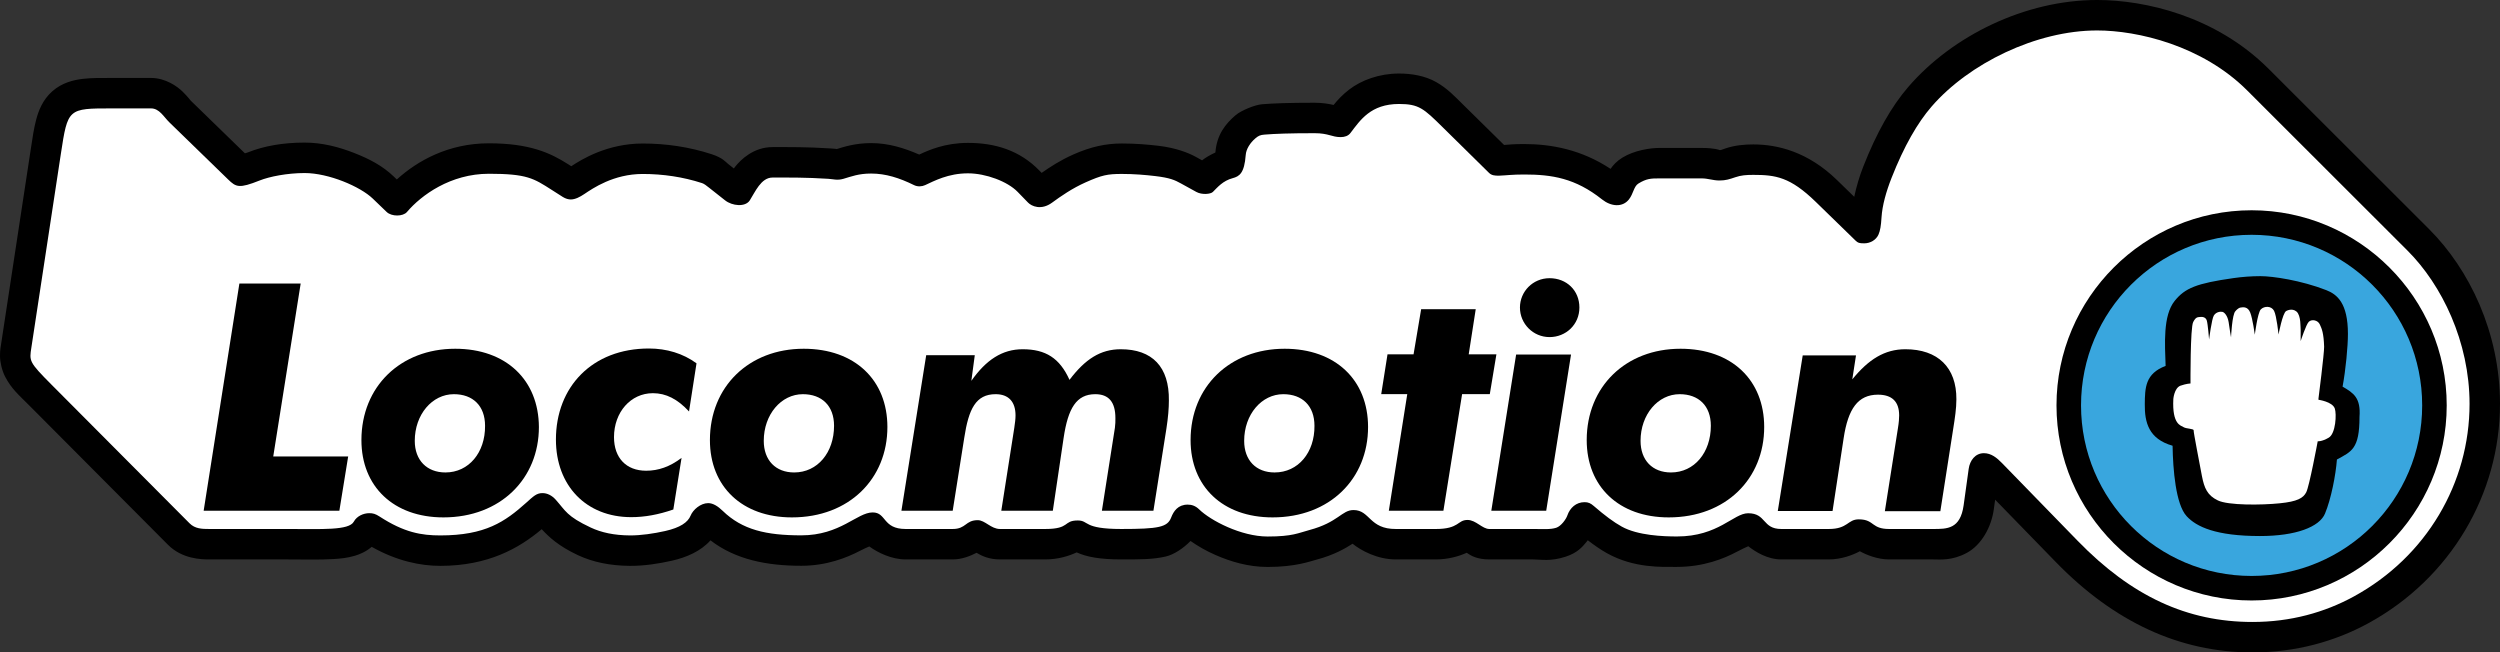
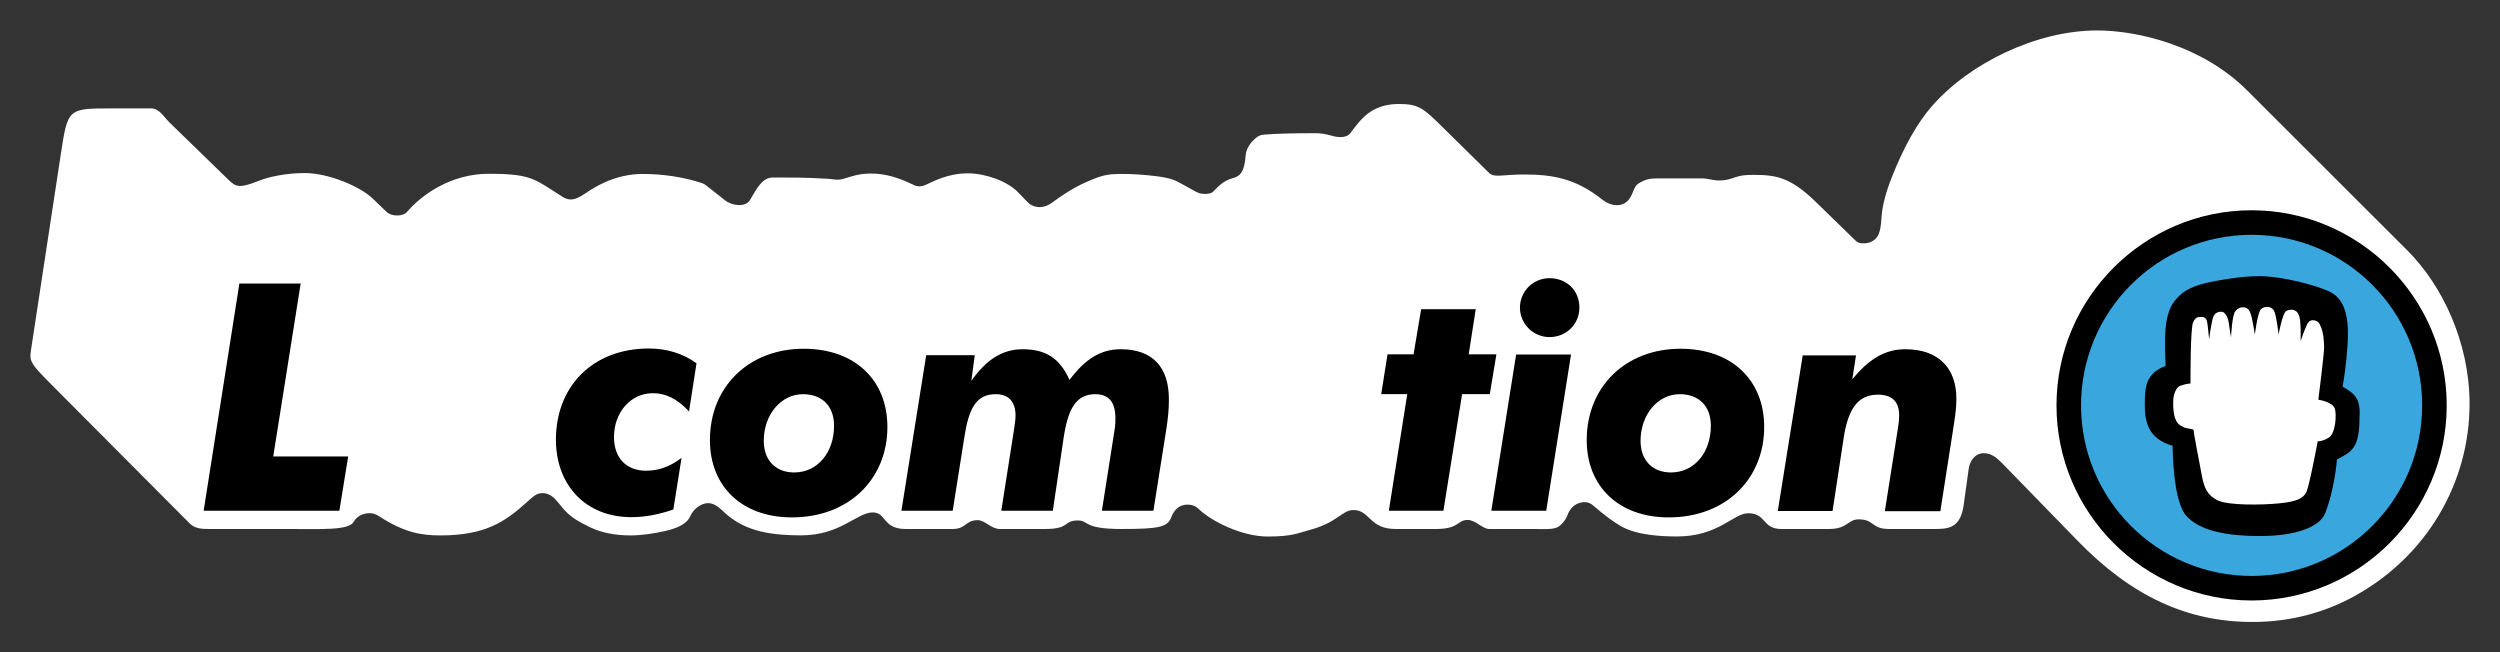
<svg xmlns="http://www.w3.org/2000/svg" xmlns:ns1="http://www.inkscape.org/namespaces/inkscape" xmlns:ns2="http://sodipodi.sourceforge.net/DTD/sodipodi-0.dtd" width="793.567mm" height="207.093mm" viewBox="0 0 793.568 207.093" version="1.1" id="svg8" ns1:version="1.0.1 (3bc2e813f5, 2020-09-07)" ns2:docname="Locomotion_(2001).svg">
  <rect x="0" y="0" width="793.568" height="207.093" fill="#333333" stroke="none" />
  <style id="style833" />
  <defs id="defs2" />
  <ns2:namedview id="base" pagecolor="#ffffff" bordercolor="#666666" borderopacity="1.0" ns1:pageopacity="0.0" ns1:pageshadow="2" ns1:zoom="0.175" ns1:cx="1547.4449" ns1:cy="362.30485" ns1:document-units="mm" ns1:current-layer="layer1" ns1:document-rotation="0" showgrid="false" showguides="true" ns1:guide-bbox="true" ns1:window-width="1366" ns1:window-height="706" ns1:window-x="-8" ns1:window-y="-8" ns1:window-maximized="1" />
  <g ns1:label="Layer 1" ns1:groupmode="layer" id="layer1" transform="translate(344.758,-140.22)">
    <g id="g1055">
      <g id="g1091" style="opacity:1">
-         <path style="color:#000000;font-style:normal;font-variant:normal;font-weight:normal;font-stretch:normal;font-size:medium;line-height:normal;font-family:sans-serif;font-variant-ligatures:normal;font-variant-position:normal;font-variant-caps:normal;font-variant-numeric:normal;font-variant-alternates:normal;font-variant-east-asian:normal;font-feature-settings:normal;font-variation-settings:normal;text-indent:0;text-align:start;text-decoration:none;text-decoration-line:none;text-decoration-style:solid;text-decoration-color:#000000;letter-spacing:normal;word-spacing:normal;text-transform:none;writing-mode:lr-tb;direction:ltr;text-orientation:mixed;dominant-baseline:auto;baseline-shift:baseline;text-anchor:start;white-space:normal;shape-padding:0;shape-margin:0;inline-size:0;clip-rule:nonzero;display:inline;overflow:visible;visibility:visible;isolation:auto;mix-blend-mode:normal;color-interpolation:sRGB;color-interpolation-filters:linearRGB;solid-color:#000000;solid-opacity:1;vector-effect:none;fill:#000000;fill-opacity:1;fill-rule:nonzero;stroke:none;stroke-width:19.334;stroke-linecap:butt;stroke-linejoin:miter;stroke-miterlimit:4;stroke-dasharray:none;stroke-dashoffset:0;stroke-opacity:1.0;paint-order:stroke fill markers;color-rendering:auto;image-rendering:auto;shape-rendering:auto;text-rendering:auto;enable-background:accumulate;stop-color:#000000;stop-opacity:1;" d="M 320.93 140.219 C 298.115 140.219 275.076 151.523 261.051 167.736 C 255.589 174.05 250.908 182.381 246.678 193.141 C 245.466 196.223 244.535 199.423 243.822 202.693 L 238.365 197.381 C 229.101 188.362 219.445 186.062 211.758 186.062 C 209.021 186.062 205.929 186.329 202.996 187.316 C 201.131 187.944 201.705 187.848 201.035 187.848 C 201.139 187.848 199.576 187.18 195.422 187.18 L 181.924 187.18 C 179.123 187.18 174.052 187.914 170.254 190.244 C 168.442 191.356 167.282 192.643 166.479 193.822 C 157.246 187.711 147.676 185.943 139.061 185.943 C 135.608 185.943 134.176 186.122 132.674 186.232 L 119.846 173.6 C 116.899 170.697 114.733 168.338 111.16 166.295 C 107.587 164.252 103.243 163.559 99.338 163.559 C 93.012 163.559 87.377 165.689 83.553 168.613 C 81.362 170.289 79.826 171.981 78.57 173.533 C 77.052 173.192 75.031 172.832 72.545 172.832 C 64.346 172.832 59.486 173.02 55.838 173.312 C 53.574 173.494 49.223 175.29 47.512 176.738 C 44.218 179.526 41.473 183.009 41.041 188.625 C 39.409 189.383 37.941 190.23 36.816 191.111 L 34.801 190 L 34.793 189.996 C 32.497 188.725 28.442 187.146 23.041 186.506 C 19.674 186.107 15.715 185.766 11.367 185.766 C 6.235 185.766 1.473 186.801 -4.08 189.27 C -8.187 191.095 -11.409 193.205 -14.111 195.098 L -14.801 194.389 C -21.053 187.95 -28.865 185.576 -37.504 185.576 C -44.776 185.576 -49.924 187.853 -52.969 189.283 C -57.696 187.224 -62.712 185.643 -68.24 185.643 C -73.378 185.643 -77.102 186.908 -79.152 187.535 C -79.204 187.486 -79.671 187.431 -81.223 187.332 C -88.733 186.854 -93.993 186.912 -99.543 186.912 C -105.466 186.912 -109.608 190.791 -111.568 193.354 C -111.702 193.528 -111.67 193.538 -111.795 193.709 L -113.666 192.232 C -114.455 191.61 -115.298 190.332 -118.896 189.158 C -125.966 186.852 -133.364 185.775 -140.736 185.775 C -151.963 185.775 -160.123 190.795 -163.422 192.984 L -164.436 192.338 C -170.086 188.733 -176.692 185.709 -189.58 185.709 C -202.42 185.709 -212.225 191.234 -218.803 197.186 L -219.729 196.295 C -223.344 192.817 -227.534 190.655 -232.355 188.768 C -237.177 186.88 -242.443 185.482 -248.066 185.482 C -254.88 185.482 -260.922 186.544 -265.912 188.531 C -266.475 188.756 -266.597 188.753 -267.014 188.887 L -284.229 172.152 C -284.277 172.105 -285.048 171.033 -286.787 169.312 C -288.526 167.592 -292.277 164.963 -296.822 164.963 L -309.25 164.963 C -312.735 164.963 -315.501 164.917 -318.434 165.248 C -321.366 165.579 -325.092 166.473 -328.168 169.205 C -331.244 171.938 -332.54 175.392 -333.293 178.266 C -334.046 181.139 -334.444 183.989 -334.994 187.602 L -344.354 249.074 C -344.51 250.101 -344.77 251.279 -344.758 253.236 C -344.745 255.194 -344.137 257.854 -343.123 259.799 C -341.096 263.689 -338.891 265.485 -335.178 269.215 L -291.439 313.145 C -286.905 317.699 -280.774 317.797 -278.305 317.797 L -253.617 317.797 C -248.242 317.797 -243.332 317.951 -238.877 317.678 C -236.649 317.541 -234.543 317.347 -232.123 316.635 C -230.574 316.179 -228.593 315.356 -226.768 313.803 C -218.706 318.354 -211.21 319.838 -205 319.838 C -189.761 319.838 -179.937 314.221 -172.807 308.201 C -170.505 310.687 -167.481 313.538 -161.369 316.416 C -156.575 318.673 -150.998 319.805 -144.787 319.838 C -140.2 319.862 -135.641 319.138 -131.498 318.205 C -126.901 317.17 -122.337 315.231 -119.234 311.74 C -111.275 317.879 -101.262 319.814 -90.402 319.814 C -82.309 319.814 -75.934 317.228 -71.816 315.084 C -70.422 314.358 -69.677 314.056 -68.82 313.678 C -66.13 315.64 -61.752 317.797 -57.283 317.797 L -42.352 317.797 C -39.377 317.797 -36.727 316.69 -34.773 315.695 C -33.195 316.627 -30.902 317.797 -27.328 317.797 L -12.965 317.797 C -8.87 317.797 -5.393 316.695 -2.99 315.561 C 0.107 316.987 4.334 317.797 11.131 317.797 C 17.269 317.797 21.157 317.813 25.256 316.881 C 27.879 316.284 30.887 314.259 33.148 311.943 C 35.505 313.582 38.056 315.076 41.08 316.395 C 45.891 318.492 51.456 320.186 57.623 320.186 C 66.492 320.186 71.001 318.431 73.375 317.799 C 78.635 316.398 82.3 314.303 84.588 312.811 C 87.153 314.895 92.399 317.838 98.439 317.797 L 110.941 317.797 C 114.996 317.797 118.342 316.796 120.816 315.688 C 122.139 316.614 124.106 317.797 128.021 317.797 L 141.912 317.797 C 144.446 317.797 147.351 318.507 152.201 316.934 C 156.01 315.698 157.531 313.809 158.854 312.223 C 159.002 312.045 159.098 311.878 159.236 311.707 C 161.294 313.283 163.304 314.695 165.338 315.826 C 174.001 320.643 182.817 320.17 187.553 320.17 C 195.942 320.17 202.472 317.569 206.633 315.328 C 208.328 314.415 209.362 313.991 210.191 313.613 C 212.486 315.399 216.258 317.797 220.695 317.797 L 235.721 317.797 C 239.801 317.797 243.442 316.372 245.609 315.201 C 247.626 316.326 251.177 317.797 254.879 317.797 L 268.863 317.797 C 271.022 317.797 274.819 318.263 279.535 315.732 C 284.251 313.202 287.356 307.474 288.125 301.934 L 288.555 298.836 L 307.861 318.672 C 326.239 337.553 346.99 347.312 370.256 347.312 C 383.94 347.312 396.41 343.851 407.031 338.045 C 433.202 323.74 448.809 296.951 448.809 268.43 C 448.809 245.827 439.115 225.75 426.309 212.957 L 375.414 162.115 L 375.41 162.111 C 358.568 145.272 336.086 140.219 320.93 140.219 z M 320.93 159.553 C 331.303 159.553 349.934 163.975 361.744 175.785 L 361.744 175.787 L 412.645 226.635 C 421.558 235.539 429.475 251.581 429.475 268.43 C 429.475 289.95 417.903 310.069 397.758 321.08 C 389.846 325.405 380.717 327.979 370.256 327.979 C 352.052 327.979 337.546 321.45 321.717 305.188 L 297.623 280.436 C 295.538 278.293 291.422 274.4 284.975 274.4 C 280.852 274.4 276.829 276.483 274.469 279.121 C 272.109 281.759 270.992 284.73 270.58 287.699 L 269.09 298.449 C 268.977 298.452 268.986 298.463 268.863 298.463 L 254.879 298.463 C 254.86 298.463 254.876 298.47 254.859 298.471 C 253.627 297.708 249.539 295.402 245.264 295.402 C 240.719 295.402 236.655 298.188 236.162 298.51 C 235.669 298.832 237.19 298.463 235.721 298.463 L 221.566 298.463 C 219.833 296.882 215.249 293.465 210.137 293.465 C 202.691 293.465 200.146 296.862 197.465 298.307 C 194.784 299.751 192.337 300.836 187.553 300.836 C 183.705 300.836 176.248 299.77 174.732 298.928 C 173.02 297.975 170.732 296.336 167.49 293.531 C 165.753 292.028 161.363 289.95 158.25 289.945 C 152.251 289.936 147.336 293.859 144.822 298.393 C 144.028 298.423 143.213 298.463 141.912 298.463 L 129.754 298.463 C 128.475 297.625 125.747 295.592 121.076 295.592 C 118.85 295.592 116.223 296.331 114.648 297.164 C 113.074 297.998 112.579 298.452 112.564 298.461 C 112.535 298.479 113.546 298.463 110.941 298.463 L 98.34 298.463 L 98.307 298.463 C 96.306 298.477 97.996 298.997 96.957 298.039 C 96.438 297.56 95.462 296.42 93.424 295.047 C 91.386 293.674 88.056 292.449 84.885 292.449 C 79.653 292.449 76.077 295.296 74.49 296.373 C 72.903 297.45 71.834 298.202 68.398 299.117 C 63.862 300.326 64.644 300.852 57.623 300.852 C 55.345 300.852 51.845 299.996 48.809 298.672 C 45.772 297.348 43.021 295.355 42.66 295.004 C 39.861 292.276 35.409 290.725 32.25 290.725 C 28.541 290.725 24.606 292.351 22.189 294.594 C 20.931 295.762 20.049 296.959 19.377 298.1 C 18.137 298.244 16.013 298.463 11.131 298.463 C 5.728 298.463 4.911 297.922 5.096 298.008 C 5.188 298.051 5.142 297.946 3.658 297.203 C 2.174 296.46 -0.533 295.758 -2.641 295.758 C -6.581 295.758 -11.048 298.272 -11.615 298.594 C -11.619 298.529 -11.724 298.463 -12.965 298.463 L -26.053 298.463 C -27.064 297.803 -29.43 295.662 -34.391 295.662 C -38.131 295.662 -41.616 297.549 -43.078 298.463 L -56.994 298.463 C -57.374 297.96 -57.714 297.374 -59.223 296.16 C -61.19 294.579 -64.728 293.205 -67.748 293.205 C -74.956 293.205 -77.877 296.442 -80.746 297.936 C -83.615 299.43 -86.089 300.482 -90.402 300.482 C -100.564 300.482 -104.568 299.367 -108.619 295.438 C -110.939 293.187 -114.228 290.252 -119.955 290.252 C -123.977 290.252 -126.947 291.784 -129.213 293.502 C -131.056 294.899 -132.475 296.597 -133.648 298.787 C -133.687 298.75 -134.128 298.98 -135.744 299.344 C -138.832 300.039 -142.454 300.518 -144.686 300.506 C -148.691 300.485 -151.219 299.825 -153.133 298.924 C -159.812 295.779 -157.162 296.854 -161.16 292.383 C -163.828 289.4 -167.953 287.07 -172.574 287.07 C -175.314 287.07 -178.556 288.248 -180.396 289.479 C -182.237 290.709 -183.149 291.676 -184.18 292.6 C -190.422 298.19 -192.643 300.506 -205 300.506 C -209.99 300.506 -212.445 300.336 -219.006 296.068 C -221.239 294.616 -225.235 293.441 -227.537 293.441 C -231.552 293.441 -235.647 294.806 -238.744 298.225 C -239.183 298.29 -239.267 298.33 -240.059 298.379 C -243.042 298.562 -247.947 298.463 -253.617 298.463 L -278.305 298.463 C -278.793 298.463 -278.564 298.51 -278.717 298.521 L -321.479 255.574 C -324.448 252.592 -325.037 251.748 -325.193 251.682 L -315.881 190.512 C -315.427 187.528 -315.104 185.79 -314.812 184.426 C -313.52 184.354 -312.012 184.295 -309.25 184.295 L -299.264 184.295 C -298.836 184.811 -298.75 185 -297.703 186.018 L -279.102 204.098 C -277.611 205.547 -274.049 208.551 -269.551 208.883 C -265.052 209.215 -262.355 207.925 -258.758 206.492 C -257.496 205.99 -252.265 204.816 -248.066 204.816 C -246.06 204.816 -242.496 205.561 -239.402 206.771 C -236.309 207.982 -233.497 209.876 -233.133 210.227 L -228.723 214.469 C -225.246 217.814 -221.873 218.291 -218.697 218.293 C -215.522 218.295 -211.767 217.959 -208.201 213.758 C -205.287 210.324 -198.138 205.043 -189.58 205.043 C -178.243 205.043 -180.639 204.934 -174.836 208.637 L -171.326 210.875 C -168.801 212.486 -166.297 213.201 -163.588 213.201 C -158.663 213.201 -155.86 211.158 -153.867 209.824 C -150.994 207.901 -146.85 205.109 -140.736 205.109 C -135.569 205.109 -130.5 205.892 -125.773 207.332 C -125.708 207.377 -125.716 207.351 -125.646 207.406 L -120.568 211.416 C -117.474 213.859 -114.342 214.843 -110.729 214.979 C -107.115 215.114 -101.837 214.022 -98.641 209.074 C -97.685 207.595 -97.362 207.004 -96.949 206.305 C -92.354 206.301 -88.265 206.257 -82.451 206.627 C -82.377 206.632 -78.697 207.536 -74.32 206.26 C -71.177 205.343 -70.729 204.977 -68.24 204.977 C -65.551 204.977 -62.776 205.735 -58.883 207.654 C -54.581 209.775 -50.484 209.336 -47.072 207.771 C -43.534 206.149 -41.302 204.908 -37.504 204.908 C -34.733 204.908 -28.795 207.729 -28.672 207.855 L -25.363 211.264 C -23.123 213.571 -20.467 215.013 -16.768 215.504 C -13.068 215.995 -8.566 214.901 -5.053 212.318 C -2.51 210.45 0.59 208.353 3.773 206.938 C 8.566 204.807 7.273 205.1 11.367 205.1 C 14.701 205.1 17.888 205.364 20.764 205.705 C 24.778 206.181 23.781 205.999 25.43 206.912 L 25.439 206.918 L 30.338 209.615 C 33.405 211.305 35.922 211.514 38.299 211.441 C 40.675 211.369 42.702 212.338 47.059 207.996 C 49.139 205.922 48.877 206.153 49.025 206.113 C 50.841 205.627 54.908 203.87 57.201 200.531 C 58.979 197.942 59.589 195.295 59.953 192.514 C 62.835 192.336 65.982 192.166 72.545 192.166 C 73.859 192.166 73.876 192.217 74.76 192.455 C 75.644 192.693 77.968 193.408 80.797 193.408 C 84.009 193.408 88.645 192.171 91.592 188.307 C 93.338 186.016 94.437 184.63 95.297 183.973 C 96.157 183.315 96.669 182.893 99.338 182.893 C 101.733 182.893 101.316 182.937 101.562 183.078 C 101.809 183.219 103.354 184.492 106.279 187.373 L 121.121 201.992 C 124.455 205.277 129.193 205.714 131.463 205.639 C 134.384 205.542 135.558 205.275 139.061 205.275 C 147.012 205.275 150.994 205.706 157.766 211.092 C 160.577 213.328 164.008 214.905 168.09 215.012 C 172.171 215.119 177.015 213.145 179.879 209.531 C 180.778 208.397 181.359 207.363 181.791 206.49 C 181.901 206.494 181.787 206.512 181.924 206.512 L 195.422 206.512 C 195.246 206.512 196.884 207.18 201.035 207.18 C 204.435 207.18 207.435 206.222 209.162 205.641 C 209.846 205.41 209.789 205.396 211.758 205.396 C 218.263 205.396 217.857 204.398 224.879 211.234 L 237.506 223.525 C 238.319 224.317 240.28 225.852 242.412 226.521 C 244.544 227.191 245.925 227.125 247.004 227.125 C 252.465 227.125 257.795 224.314 260.332 218.662 C 261.714 215.582 261.95 212.833 262.133 209.83 C 262.266 207.642 263.181 204 264.67 200.215 C 268.349 190.858 272.202 184.396 275.672 180.385 C 285.355 169.19 305.099 159.553 320.93 159.553 z M 180.705 206.307 C 180.697 206.311 180.814 206.319 180.809 206.324 C 180.61 206.471 180.606 206.575 180.365 206.723 C 181.04 206.309 180.799 206.256 180.705 206.307 z M 144.209 299.564 C 144.035 299.955 143.74 300.322 143.605 300.717 C 144.054 299.404 143.955 299.9 144.002 299.844 C 144.018 299.824 144.115 299.686 144.209 299.564 z " id="path1093" />
        <path style="color:#000000;font-style:normal;font-variant:normal;font-weight:normal;font-stretch:normal;font-size:medium;line-height:normal;font-family:sans-serif;font-variant-ligatures:normal;font-variant-position:normal;font-variant-caps:normal;font-variant-numeric:normal;font-variant-alternates:normal;font-variant-east-asian:normal;font-feature-settings:normal;font-variation-settings:normal;text-indent:0;text-align:start;text-decoration:none;text-decoration-line:none;text-decoration-style:solid;text-decoration-color:#000000;letter-spacing:normal;word-spacing:normal;text-transform:none;writing-mode:lr-tb;direction:ltr;text-orientation:mixed;dominant-baseline:auto;baseline-shift:baseline;text-anchor:start;white-space:normal;shape-padding:0;shape-margin:0;inline-size:0;clip-rule:nonzero;display:inline;overflow:visible;visibility:visible;isolation:auto;mix-blend-mode:normal;color-interpolation:sRGB;color-interpolation-filters:linearRGB;solid-color:#000000;solid-opacity:1;vector-effect:none;fill:#ffffff;fill-opacity:1;fill-rule:nonzero;stroke:none;stroke-width:19.334;stroke-linecap:butt;stroke-linejoin:miter;stroke-miterlimit:4;stroke-dasharray:none;stroke-dashoffset:0;stroke-opacity:1.0;paint-order:stroke fill markers;color-rendering:auto;image-rendering:auto;shape-rendering:auto;text-rendering:auto;enable-background:accumulate;stop-color:#000000;stop-opacity:1;" d="m -325.438,189.057 c 2.197,-14.428 2.25,-14.428 16.188,-14.428 h 12.428 c 2.671,0 4.009,2.661 5.856,4.456 l 18.602,18.081 c 2.55,2.479 3.505,2.944 10.029,0.346 3.126,-1.245 8.762,-2.362 14.269,-2.362 7.63,0 17.657,4.282 21.636,8.111 l 4.41,4.243 c 1.553,1.494 5.174,1.501 6.448,0 4.524,-5.33 13.832,-12.127 25.992,-12.127 12.112,0 14.218,1.457 19.945,5.112 l 3.508,2.238 c 0.936,0.597 1.871,0.809 2.539,0.809 1.42,0 2.891,-0.772 4.343,-1.744 2.611,-1.748 9.208,-6.348 18.508,-6.348 6.426,0 12.826,0.944 18.843,2.907 0.668,0.218 1.404,0.812 2.238,1.47 l 5.078,4.009 c 2.232,1.762 6.39,2.21 7.818,0 1.683,-2.606 3.563,-7.25 7.216,-7.25 5.614,0 10.524,-0.056 17.707,0.401 1.613,0.103 2.859,0.569 4.811,0 2.527,-0.737 4.792,-1.67 8.786,-1.67 4.613,0 8.969,1.377 13.631,3.675 1.17,0.577 2.519,0.454 3.508,0 2.893,-1.327 7.32,-3.742 13.597,-3.742 5.705,0 12.58,2.597 15.768,5.88 l 3.309,3.408 c 1.111,1.145 4.16,2.566 7.651,0 2.727,-2.005 6.382,-4.541 10.623,-6.426 5.173,-2.299 6.909,-2.671 11.522,-2.671 3.841,0 7.414,0.302 10.535,0.672 4.71,0.558 6.241,1.259 8.213,2.352 l 4.887,2.693 c 1.746,0.962 4.513,0.718 5.233,0 1.501,-1.496 3.17,-3.539 6.289,-4.374 2.124,-0.569 3.718,-1.547 4.146,-7.38 0.134,-1.827 1.375,-3.831 3.086,-5.279 0.97,-0.821 1.554,-1.064 2.855,-1.168 3.293,-0.264 7.883,-0.449 15.934,-0.449 4.434,0 5.418,1.242 8.252,1.242 1.291,0 2.413,-0.385 3.107,-1.295 3.138,-4.116 6.439,-9.221 15.435,-9.221 6.3,0 7.853,1.477 13.724,7.26 l 14.842,14.62 c 0.779,0.767 1.8,0.919 3.238,0.872 2.241,-0.074 3.94,-0.367 7.918,-0.367 8.8,0 16.225,1.159 24.722,7.918 2.852,2.269 6.469,2.587 8.519,0 1.436,-1.812 1.53,-4.138 3.007,-5.045 2.574,-1.579 3.954,-1.637 6.615,-1.637 h 13.497 c 1.989,0 3.589,0.668 5.613,0.668 2.035,0 3.248,-0.431 5.045,-1.036 1.809,-0.609 3.326,-0.749 5.679,-0.749 7.097,0 11.721,0.651 19.864,8.578 l 12.626,12.292 c 0.739,0.72 1.167,0.86 2.756,0.86 1.896,0 3.742,-1.049 4.508,-2.755 0.556,-1.239 0.812,-2.847 0.971,-5.464 0.233,-3.825 1.478,-8.206 3.19,-12.562 3.955,-10.058 8.221,-17.455 12.687,-22.617 11.854,-13.704 33.246,-24.174 52.569,-24.174 12.765,0 33.322,4.738 47.649,19.064 l 50.898,50.845 c 10.86,10.849 19.666,28.908 19.666,48.634 0,25.02 -13.59,48.474 -36.748,61.133 -9.267,5.065 -20.065,8.084 -32.138,8.084 -20.735,0 -38.363,-8.144 -55.467,-25.716 l -24.093,-24.753 c -1.575,-1.618 -3.384,-3.109 -5.721,-3.109 -2.742,0 -4.456,2.342 -4.819,4.961 l -1.606,11.576 c -1.053,7.59 -5.275,7.526 -9.686,7.526 h -13.985 c -2.686,0 -3.869,-0.677 -4.887,-1.394 -1.148,-0.808 -2.085,-1.667 -4.727,-1.667 -3.582,0 -3.397,3.061 -9.544,3.061 h -15.025 c -6.138,0 -4.703,-4.998 -10.56,-4.998 -4.629,0 -9.41,7.371 -22.584,7.371 -4.292,0 -12.427,-0.296 -17.517,-3.126 -2.577,-1.433 -5.357,-3.496 -8.871,-6.536 -1.003,-0.868 -1.722,-1.226 -2.929,-1.228 -2.689,-0.004 -4.652,1.802 -5.481,4.229 -0.397,1.161 -1.962,3.386 -3.537,3.897 -1.874,0.608 -4.309,0.392 -7.306,0.392 h -13.891 c -2.272,0 -4.275,-2.872 -6.945,-2.872 -3.303,0 -2.5,2.872 -10.134,2.872 H 98.373 c -8.567,0.059 -8.187,-6.014 -13.489,-6.014 -3.74,0 -4.836,3.902 -13.998,6.342 -3.455,0.92 -5.319,2.059 -13.264,2.059 -8.445,0 -18.125,-5.097 -21.71,-8.59 -1.195,-1.165 -2.406,-1.536 -3.662,-1.536 -3.077,0 -4.469,2.072 -5.244,4.087 -1.181,3.07 -3.912,3.651 -15.875,3.651 -12.232,0 -10.125,-2.706 -13.773,-2.706 -4.701,0 -2.336,2.706 -10.323,2.706 h -14.363 c -2.85,0 -4.756,-2.801 -7.063,-2.801 -3.938,0 -3.668,2.801 -7.961,2.801 h -14.93 c -7.369,0 -6.036,-5.258 -10.465,-5.258 -4.957,0 -10.248,7.276 -22.655,7.276 -11.176,0 -18.748,-1.76 -24.946,-7.772 -1.501,-1.456 -3.065,-2.457 -4.607,-2.457 -2.42,0 -4.833,2.112 -5.575,3.945 -0.873,2.158 -3.293,3.83 -8.091,4.91 -3.616,0.814 -7.705,1.415 -11.115,1.397 -5.108,-0.027 -9.161,-0.923 -12.515,-2.502 -7.649,-3.601 -7.938,-5.291 -11.114,-8.844 -1.214,-1.358 -2.694,-2.088 -4.21,-2.088 -1.903,0 -2.913,1.056 -5.155,3.064 -6.73,6.027 -12.957,10.371 -27.27,10.371 -5.959,0 -11.428,-0.895 -19.277,-6 -1.318,-0.858 -2.123,-1.063 -3.26,-1.063 -1.841,0 -3.952,0.916 -4.914,2.693 -1.534,2.834 -10.122,2.328 -21.167,2.328 h -24.687 c -2.341,0 -4.533,-0.046 -6.286,-1.807 l -43.738,-43.928 c -7.308,-7.34 -7.127,-7.542 -6.469,-11.865 z" id="path1095" />
      </g>
      <path style="color:#000000;font-style:normal;font-variant:normal;font-weight:normal;font-stretch:normal;font-size:medium;line-height:normal;font-family:sans-serif;font-variant-ligatures:normal;font-variant-position:normal;font-variant-caps:normal;font-variant-numeric:normal;font-variant-alternates:normal;font-variant-east-asian:normal;font-feature-settings:normal;font-variation-settings:normal;text-indent:0;text-align:start;text-decoration:none;text-decoration-line:none;text-decoration-style:solid;text-decoration-color:#000000;letter-spacing:normal;word-spacing:normal;text-transform:none;writing-mode:lr-tb;direction:ltr;text-orientation:mixed;dominant-baseline:auto;baseline-shift:baseline;text-anchor:start;white-space:normal;shape-padding:0;shape-margin:0;inline-size:0;clip-rule:nonzero;display:inline;overflow:visible;visibility:visible;isolation:auto;mix-blend-mode:normal;color-interpolation:sRGB;color-interpolation-filters:linearRGB;solid-color:#000000;solid-opacity:1;vector-effect:none;fill:#000000;fill-opacity:1;fill-rule:nonzero;stroke:none;stroke-width:15.574;stroke-linecap:butt;stroke-linejoin:miter;stroke-miterlimit:4;stroke-dasharray:none;stroke-dashoffset:0;stroke-opacity:1;paint-order:stroke fill markers;color-rendering:auto;image-rendering:auto;shape-rendering:auto;text-rendering:auto;enable-background:accumulate;stop-color:#000000" d="m 369.963,206.965 c -34.112,1e-5 -61.934,27.82 -61.934,61.932 0,34.112 27.822,61.932 61.934,61.932 34.112,0 61.932,-27.82 61.932,-61.932 0,-34.112 -27.82,-61.932 -61.932,-61.932 z m 0,15.574 c 25.695,0 46.357,20.662 46.357,46.357 0,25.695 -20.662,46.357 -46.357,46.357 -25.695,0 -46.359,-20.662 -46.359,-46.357 0,-25.695 20.664,-46.357 46.359,-46.357 z" id="path883" />
      <path style="color:#000000;font-style:normal;font-variant:normal;font-weight:normal;font-stretch:normal;font-size:medium;line-height:normal;font-family:sans-serif;font-variant-ligatures:normal;font-variant-position:normal;font-variant-caps:normal;font-variant-numeric:normal;font-variant-alternates:normal;font-variant-east-asian:normal;font-feature-settings:normal;font-variation-settings:normal;text-indent:0;text-align:start;text-decoration:none;text-decoration-line:none;text-decoration-style:solid;text-decoration-color:#000000;letter-spacing:normal;word-spacing:normal;text-transform:none;writing-mode:lr-tb;direction:ltr;text-orientation:mixed;dominant-baseline:auto;baseline-shift:baseline;text-anchor:start;white-space:normal;shape-padding:0;shape-margin:0;inline-size:0;clip-rule:nonzero;display:inline;overflow:visible;visibility:visible;isolation:auto;mix-blend-mode:normal;color-interpolation:sRGB;color-interpolation-filters:linearRGB;solid-color:#000000;solid-opacity:1;vector-effect:none;fill:#39a6de;fill-opacity:1;fill-rule:nonzero;stroke:none;stroke-width:15.574;stroke-linecap:butt;stroke-linejoin:miter;stroke-miterlimit:4;stroke-dasharray:none;stroke-dashoffset:0;stroke-opacity:1;paint-order:stroke fill markers;color-rendering:auto;image-rendering:auto;shape-rendering:auto;text-rendering:auto;enable-background:accumulate;stop-color:#000000" d="m 424.107,268.897 c 0,29.904 -24.242,54.145 -54.145,54.145 -29.904,0 -54.145,-24.242 -54.145,-54.145 0,-29.904 24.242,-54.145 54.145,-54.145 29.904,0 54.145,24.242 54.145,54.145 z" id="path885" />
      <path style="fill:#000000;stroke:none;stroke-width:0.265px;stroke-linecap:butt;stroke-linejoin:miter;stroke-opacity:1" d="m 372.807,227.878 c 3.883,0 12.902,1.341 20.836,4.432 3.468,1.351 6.894,4.099 6.894,13.913 0,3.954 -0.693,11.326 -1.697,16.725 3.524,2.038 5.824,3.578 5.371,9.638 0,10.164 -2.533,10.949 -7.167,13.496 -0.372,4.92 -1.841,12.513 -3.784,17.167 -1.768,4.235 -9.201,7.125 -20.643,7.125 -14.008,0 -20.173,-2.939 -23.273,-6.298 -3.472,-3.763 -4.347,-14.837 -4.467,-22.368 -7.641,-2.169 -8.871,-7.478 -8.82,-13.138 0.048,-5.266 0.13,-9.747 6.609,-12.201 -0.22,-6.84 -0.9,-15.951 2.878,-20.636 3.29,-4.079 6.929,-5.559 18.608,-7.229 2.806,-0.401 5.727,-0.627 8.653,-0.627 z" id="path1052" ns2:nodetypes="ssscccssscscsss" />
      <path style="color:#000000;font-style:normal;font-variant:normal;font-weight:normal;font-stretch:normal;font-size:medium;line-height:normal;font-family:sans-serif;font-variant-ligatures:normal;font-variant-position:normal;font-variant-caps:normal;font-variant-numeric:normal;font-variant-alternates:normal;font-variant-east-asian:normal;font-feature-settings:normal;font-variation-settings:normal;text-indent:0;text-align:start;text-decoration:none;text-decoration-line:none;text-decoration-style:solid;text-decoration-color:#000000;letter-spacing:normal;word-spacing:normal;text-transform:none;writing-mode:lr-tb;direction:ltr;text-orientation:mixed;dominant-baseline:auto;baseline-shift:baseline;text-anchor:start;white-space:normal;shape-padding:0;shape-margin:0;inline-size:0;clip-rule:nonzero;display:inline;overflow:visible;visibility:visible;isolation:auto;mix-blend-mode:normal;color-interpolation:sRGB;color-interpolation-filters:linearRGB;solid-color:#000000;solid-opacity:1;vector-effect:none;fill:#000000;fill-opacity:1;fill-rule:nonzero;stroke:none;stroke-width:12;stroke-linecap:butt;stroke-linejoin:round;stroke-miterlimit:4;stroke-dasharray:none;stroke-dashoffset:0;stroke-opacity:1;paint-order:stroke fill markers;color-rendering:auto;image-rendering:auto;shape-rendering:auto;text-rendering:auto;enable-background:accumulate;stop-color:#000000" d="m -268.77,230.213 -11.341,72.126 h 43.076 l 2.796,-17.223 h -23.785 l 8.709,-54.902 z" id="path1478" ns2:nodetypes="ccccccc" />
-       <path style="color:#000000;font-style:normal;font-variant:normal;font-weight:normal;font-stretch:normal;font-size:medium;line-height:normal;font-family:sans-serif;font-variant-ligatures:normal;font-variant-position:normal;font-variant-caps:normal;font-variant-numeric:normal;font-variant-alternates:normal;font-variant-east-asian:normal;font-feature-settings:normal;font-variation-settings:normal;text-indent:0;text-align:start;text-decoration:none;text-decoration-line:none;text-decoration-style:solid;text-decoration-color:#000000;letter-spacing:normal;word-spacing:normal;text-transform:none;writing-mode:lr-tb;direction:ltr;text-orientation:mixed;dominant-baseline:auto;baseline-shift:baseline;text-anchor:start;white-space:normal;shape-padding:0;shape-margin:0;inline-size:0;clip-rule:nonzero;display:inline;overflow:visible;visibility:visible;isolation:auto;mix-blend-mode:normal;color-interpolation:sRGB;color-interpolation-filters:linearRGB;solid-color:#000000;solid-opacity:1;vector-effect:none;fill:#000000;fill-opacity:1;fill-rule:nonzero;stroke:none;stroke-width:12;stroke-linecap:butt;stroke-linejoin:round;stroke-miterlimit:4;stroke-dasharray:none;stroke-dashoffset:0;stroke-opacity:1;paint-order:stroke fill markers;color-rendering:auto;image-rendering:auto;shape-rendering:auto;text-rendering:auto;enable-background:accumulate;stop-color:#000000" d="m -200.282,250.922 c -17.328,0 -29.751,11.992 -29.751,29 0,14.735 10.207,24.533 26.032,24.533 18.119,0 30.305,-12.306 30.305,-28.687 -0.079,-14.892 -10.365,-24.846 -26.586,-24.846 z m -3.086,39.268 c -5.855,0 -9.732,-3.841 -9.732,-10.033 0,-8.387 5.539,-14.814 12.422,-14.814 6.013,0 9.891,3.684 9.891,10.033 0.079,8.465 -5.143,14.814 -12.581,14.814 z" id="path1484" />
      <path style="color:#000000;font-style:normal;font-variant:normal;font-weight:normal;font-stretch:normal;font-size:medium;line-height:normal;font-family:sans-serif;font-variant-ligatures:normal;font-variant-position:normal;font-variant-caps:normal;font-variant-numeric:normal;font-variant-alternates:normal;font-variant-east-asian:normal;font-feature-settings:normal;font-variation-settings:normal;text-indent:0;text-align:start;text-decoration:none;text-decoration-line:none;text-decoration-style:solid;text-decoration-color:#000000;letter-spacing:normal;word-spacing:normal;text-transform:none;writing-mode:lr-tb;direction:ltr;text-orientation:mixed;dominant-baseline:auto;baseline-shift:baseline;text-anchor:start;white-space:normal;shape-padding:0;shape-margin:0;inline-size:0;clip-rule:nonzero;display:inline;overflow:visible;visibility:visible;isolation:auto;mix-blend-mode:normal;color-interpolation:sRGB;color-interpolation-filters:linearRGB;solid-color:#000000;solid-opacity:1;vector-effect:none;fill:#000000;fill-opacity:1;fill-rule:nonzero;stroke:none;stroke-width:12;stroke-linecap:butt;stroke-linejoin:round;stroke-miterlimit:4;stroke-dasharray:none;stroke-dashoffset:0;stroke-opacity:1;paint-order:stroke fill markers;color-rendering:auto;image-rendering:auto;shape-rendering:auto;text-rendering:auto;enable-background:accumulate;stop-color:#000000" d="m -168.292,279.766 c 0,14.579 9.574,24.611 23.895,24.611 4.273,0 8.625,-0.784 13.372,-2.43 l 2.611,-16.381 c -3.719,2.822 -7.359,4.076 -11.236,4.076 -6.33,0 -10.207,-4.076 -10.207,-10.66 0,-7.916 5.301,-13.952 12.343,-13.952 4.194,0 7.833,1.881 11.473,5.8 l 2.374,-15.284 c -4.273,-3.135 -9.495,-4.703 -15.113,-4.703 -17.961,0 -29.513,12.149 -29.513,28.922 z" id="path1490" />
      <path style="color:#000000;font-style:normal;font-variant:normal;font-weight:normal;font-stretch:normal;font-size:medium;line-height:normal;font-family:sans-serif;font-variant-ligatures:normal;font-variant-position:normal;font-variant-caps:normal;font-variant-numeric:normal;font-variant-alternates:normal;font-variant-east-asian:normal;font-feature-settings:normal;font-variation-settings:normal;text-indent:0;text-align:start;text-decoration:none;text-decoration-line:none;text-decoration-style:solid;text-decoration-color:#000000;letter-spacing:normal;word-spacing:normal;text-transform:none;writing-mode:lr-tb;direction:ltr;text-orientation:mixed;dominant-baseline:auto;baseline-shift:baseline;text-anchor:start;white-space:normal;shape-padding:0;shape-margin:0;inline-size:0;clip-rule:nonzero;display:inline;overflow:visible;visibility:visible;isolation:auto;mix-blend-mode:normal;color-interpolation:sRGB;color-interpolation-filters:linearRGB;solid-color:#000000;solid-opacity:1;vector-effect:none;fill:#000000;fill-opacity:1;fill-rule:nonzero;stroke:none;stroke-width:12;stroke-linecap:butt;stroke-linejoin:round;stroke-miterlimit:4;stroke-dasharray:none;stroke-dashoffset:0;stroke-opacity:1;paint-order:stroke fill markers;color-rendering:auto;image-rendering:auto;shape-rendering:auto;text-rendering:auto;enable-background:accumulate;stop-color:#000000" d="m -89.659,250.922 c -17.328,0 -29.751,11.992 -29.751,29 0,14.735 10.207,24.533 26.032,24.533 18.199,0 30.305,-12.306 30.305,-28.687 0,-14.892 -10.286,-24.846 -26.586,-24.846 z m -3.007,39.268 c -5.855,0 -9.653,-3.841 -9.653,-10.033 0,-8.387 5.539,-14.814 12.422,-14.814 6.013,0 9.891,3.684 9.891,10.033 0,8.465 -5.222,14.814 -12.66,14.814 z" id="path1496" ns2:nodetypes="ssssssssss" />
      <path style="color:#000000;font-style:normal;font-variant:normal;font-weight:normal;font-stretch:normal;font-size:medium;line-height:normal;font-family:sans-serif;font-variant-ligatures:normal;font-variant-position:normal;font-variant-caps:normal;font-variant-numeric:normal;font-variant-alternates:normal;font-variant-east-asian:normal;font-feature-settings:normal;font-variation-settings:normal;text-indent:0;text-align:start;text-decoration:none;text-decoration-line:none;text-decoration-style:solid;text-decoration-color:#000000;letter-spacing:normal;word-spacing:normal;text-transform:none;writing-mode:lr-tb;direction:ltr;text-orientation:mixed;dominant-baseline:auto;baseline-shift:baseline;text-anchor:start;white-space:normal;shape-padding:0;shape-margin:0;inline-size:0;clip-rule:nonzero;display:inline;overflow:visible;visibility:visible;isolation:auto;mix-blend-mode:normal;color-interpolation:sRGB;color-interpolation-filters:linearRGB;solid-color:#000000;solid-opacity:1;vector-effect:none;fill:#000000;fill-opacity:1;fill-rule:nonzero;stroke:none;stroke-width:12;stroke-linecap:butt;stroke-linejoin:round;stroke-miterlimit:4;stroke-dasharray:none;stroke-dashoffset:0;stroke-opacity:1;paint-order:stroke fill markers;color-rendering:auto;image-rendering:auto;shape-rendering:auto;text-rendering:auto;enable-background:accumulate;stop-color:#000000" d="m 11.011,251.079 c -6.465,0 -11.294,3.135 -16.279,9.719 -3.116,-6.897 -7.555,-9.719 -14.877,-9.719 -6.465,0 -11.605,3.37 -16.279,10.033 l 1.09,-8.152 H -50.755 L -58.622,302.339 h 16.279 l 3.661,-23.122 c 1.402,-9.17 3.661,-13.873 9.97,-13.873 4.128,0 6.309,2.43 6.309,6.741 0,1.097 -0.156,2.351 -0.389,3.919 l -4.128,26.335 h 16.357 l 3.427,-23.122 c 1.402,-9.405 4.05,-13.873 10.048,-13.873 4.284,0 6.387,2.508 6.387,7.603 0,1.019 0,1.959 -0.156,3.057 L 5.013,302.339 H 21.37 l 4.128,-26.1 c 0.545,-3.527 0.779,-6.505 0.779,-8.857 0.156,-10.738 -5.296,-16.303 -15.266,-16.303 z" id="path1502" />
-       <path style="color:#000000;font-style:normal;font-variant:normal;font-weight:normal;font-stretch:normal;font-size:medium;line-height:normal;font-family:sans-serif;font-variant-ligatures:normal;font-variant-position:normal;font-variant-caps:normal;font-variant-numeric:normal;font-variant-alternates:normal;font-variant-east-asian:normal;font-feature-settings:normal;font-variation-settings:normal;text-indent:0;text-align:start;text-decoration:none;text-decoration-line:none;text-decoration-style:solid;text-decoration-color:#000000;letter-spacing:normal;word-spacing:normal;text-transform:none;writing-mode:lr-tb;direction:ltr;text-orientation:mixed;dominant-baseline:auto;baseline-shift:baseline;text-anchor:start;white-space:normal;shape-padding:0;shape-margin:0;inline-size:0;clip-rule:nonzero;display:inline;overflow:visible;visibility:visible;isolation:auto;mix-blend-mode:normal;color-interpolation:sRGB;color-interpolation-filters:linearRGB;solid-color:#000000;solid-opacity:1;vector-effect:none;fill:#000000;fill-opacity:1;fill-rule:nonzero;stroke:none;stroke-width:12;stroke-linecap:butt;stroke-linejoin:round;stroke-miterlimit:4;stroke-dasharray:none;stroke-dashoffset:0;stroke-opacity:1;paint-order:stroke fill markers;color-rendering:auto;image-rendering:auto;shape-rendering:auto;text-rendering:auto;enable-background:accumulate;stop-color:#000000" d="m 62.995,250.922 c -17.328,0 -29.83,11.992 -29.83,29 0,14.735 10.207,24.533 26.032,24.533 18.199,0 30.305,-12.306 30.305,-28.687 0,-14.892 -10.286,-24.846 -26.507,-24.846 z m -3.165,39.268 c -5.855,0 -9.653,-3.841 -9.653,-10.033 0,-8.387 5.539,-14.814 12.422,-14.814 6.013,0 9.891,3.684 9.891,10.033 0.079,8.465 -5.143,14.814 -12.66,14.814 z" id="path1508" />
      <path style="color:#000000;font-style:normal;font-variant:normal;font-weight:normal;font-stretch:normal;font-size:medium;line-height:normal;font-family:sans-serif;font-variant-ligatures:normal;font-variant-position:normal;font-variant-caps:normal;font-variant-numeric:normal;font-variant-alternates:normal;font-variant-east-asian:normal;font-feature-settings:normal;font-variation-settings:normal;text-indent:0;text-align:start;text-decoration:none;text-decoration-line:none;text-decoration-style:solid;text-decoration-color:#000000;letter-spacing:normal;word-spacing:normal;text-transform:none;writing-mode:lr-tb;direction:ltr;text-orientation:mixed;dominant-baseline:auto;baseline-shift:baseline;text-anchor:start;white-space:normal;shape-padding:0;shape-margin:0;inline-size:0;clip-rule:nonzero;display:inline;overflow:visible;visibility:visible;isolation:auto;mix-blend-mode:normal;color-interpolation:sRGB;color-interpolation-filters:linearRGB;solid-color:#000000;solid-opacity:1;vector-effect:none;fill:#000000;fill-opacity:1;fill-rule:nonzero;stroke:none;stroke-width:12;stroke-linecap:butt;stroke-linejoin:round;stroke-miterlimit:4;stroke-dasharray:none;stroke-dashoffset:0;stroke-opacity:1;paint-order:stroke fill markers;color-rendering:auto;image-rendering:auto;shape-rendering:auto;text-rendering:auto;enable-background:accumulate;stop-color:#000000" d="m 123.676,238.375 h -17.324 l -2.409,14.32 h -8.267 l -1.999,12.642 h 8.267 l -5.851,37.002 h 17.324 l 5.934,-37.002 h 8.791 l 2.099,-12.642 h -8.791 z" id="path1514" ns2:nodetypes="ccccccccccccc" />
      <path style="color:#000000;font-style:normal;font-variant:normal;font-weight:normal;font-stretch:normal;font-size:medium;line-height:normal;font-family:sans-serif;font-variant-ligatures:normal;font-variant-position:normal;font-variant-caps:normal;font-variant-numeric:normal;font-variant-alternates:normal;font-variant-east-asian:normal;font-feature-settings:normal;font-variation-settings:normal;text-indent:0;text-align:start;text-decoration:none;text-decoration-line:none;text-decoration-style:solid;text-decoration-color:#000000;letter-spacing:normal;word-spacing:normal;text-transform:none;writing-mode:lr-tb;direction:ltr;text-orientation:mixed;dominant-baseline:auto;baseline-shift:baseline;text-anchor:start;white-space:normal;shape-padding:0;shape-margin:0;inline-size:0;clip-rule:nonzero;display:inline;overflow:visible;visibility:visible;isolation:auto;mix-blend-mode:normal;color-interpolation:sRGB;color-interpolation-filters:linearRGB;solid-color:#000000;solid-opacity:1;vector-effect:none;fill:#000000;fill-opacity:1;fill-rule:nonzero;stroke:none;stroke-width:12;stroke-linecap:butt;stroke-linejoin:round;stroke-miterlimit:4;stroke-dasharray:none;stroke-dashoffset:0;stroke-opacity:1;paint-order:stroke fill markers;color-rendering:auto;image-rendering:auto;shape-rendering:auto;text-rendering:auto;enable-background:accumulate;stop-color:#000000" d="m 147.111,228.527 c -5.325,0 -9.397,4.266 -9.397,9.309 0,5.12 4.15,9.386 9.397,9.386 5.168,0 9.475,-3.956 9.475,-9.386 0,-5.43 -4.072,-9.309 -9.475,-9.309 z" id="path1520" />
      <path style="color:#000000;font-style:normal;font-variant:normal;font-weight:normal;font-stretch:normal;font-size:medium;line-height:normal;font-family:sans-serif;font-variant-ligatures:normal;font-variant-position:normal;font-variant-caps:normal;font-variant-numeric:normal;font-variant-alternates:normal;font-variant-east-asian:normal;font-feature-settings:normal;font-variation-settings:normal;text-indent:0;text-align:start;text-decoration:none;text-decoration-line:none;text-decoration-style:solid;text-decoration-color:#000000;letter-spacing:normal;word-spacing:normal;text-transform:none;writing-mode:lr-tb;direction:ltr;text-orientation:mixed;dominant-baseline:auto;baseline-shift:baseline;text-anchor:start;white-space:normal;shape-padding:0;shape-margin:0;inline-size:0;clip-rule:nonzero;display:inline;overflow:visible;visibility:visible;isolation:auto;mix-blend-mode:normal;color-interpolation:sRGB;color-interpolation-filters:linearRGB;solid-color:#000000;solid-opacity:1;vector-effect:none;fill:#000000;fill-opacity:1;fill-rule:nonzero;stroke:none;stroke-width:12;stroke-linecap:butt;stroke-linejoin:round;stroke-miterlimit:4;stroke-dasharray:none;stroke-dashoffset:0;stroke-opacity:1;paint-order:stroke fill markers;color-rendering:auto;image-rendering:auto;shape-rendering:auto;text-rendering:auto;enable-background:accumulate;stop-color:#000000" d="m 146.054,302.339 7.878,-49.586 h -17.429 l -7.878,49.586 z" id="path1526" ns2:nodetypes="ccccc" />
      <path style="color:#000000;font-style:normal;font-variant:normal;font-weight:normal;font-stretch:normal;font-size:medium;line-height:normal;font-family:sans-serif;font-variant-ligatures:normal;font-variant-position:normal;font-variant-caps:normal;font-variant-numeric:normal;font-variant-alternates:normal;font-variant-east-asian:normal;font-feature-settings:normal;font-variation-settings:normal;text-indent:0;text-align:start;text-decoration:none;text-decoration-line:none;text-decoration-style:solid;text-decoration-color:#000000;letter-spacing:normal;word-spacing:normal;text-transform:none;writing-mode:lr-tb;direction:ltr;text-orientation:mixed;dominant-baseline:auto;baseline-shift:baseline;text-anchor:start;white-space:normal;shape-padding:0;shape-margin:0;inline-size:0;clip-rule:nonzero;display:inline;overflow:visible;visibility:visible;isolation:auto;mix-blend-mode:normal;color-interpolation:sRGB;color-interpolation-filters:linearRGB;solid-color:#000000;solid-opacity:1;vector-effect:none;fill:#000000;fill-opacity:1;fill-rule:nonzero;stroke:none;stroke-width:12;stroke-linecap:butt;stroke-linejoin:round;stroke-miterlimit:4;stroke-dasharray:none;stroke-dashoffset:0;stroke-opacity:1;paint-order:stroke fill markers;color-rendering:auto;image-rendering:auto;shape-rendering:auto;text-rendering:auto;enable-background:accumulate;stop-color:#000000" d="m 260.043,251.079 c -6.577,0 -11.666,3.214 -16.834,9.562 l 1.174,-7.603 h -16.912 l -7.908,49.379 h 17.382 l 3.523,-23.122 c 1.409,-9.327 4.541,-13.795 10.883,-13.795 4.463,0 6.734,2.195 6.734,6.584 0,0.862 -0.078,2.195 -0.391,4.076 l -4.15,26.335 h 17.617 l 4.071,-26.1 c 0.548,-3.449 1.018,-6.505 1.018,-9.406 0.078,-10.111 -5.872,-15.911 -16.207,-15.911 z" id="path1538" />
      <path style="color:#000000;font-style:normal;font-variant:normal;font-weight:normal;font-stretch:normal;font-size:medium;line-height:normal;font-family:sans-serif;font-variant-ligatures:normal;font-variant-position:normal;font-variant-caps:normal;font-variant-numeric:normal;font-variant-alternates:normal;font-variant-east-asian:normal;font-feature-settings:normal;font-variation-settings:normal;text-indent:0;text-align:start;text-decoration:none;text-decoration-line:none;text-decoration-style:solid;text-decoration-color:#000000;letter-spacing:normal;word-spacing:normal;text-transform:none;writing-mode:lr-tb;direction:ltr;text-orientation:mixed;dominant-baseline:auto;baseline-shift:baseline;text-anchor:start;white-space:normal;shape-padding:0;shape-margin:0;inline-size:0;clip-rule:nonzero;display:inline;overflow:visible;visibility:visible;isolation:auto;mix-blend-mode:normal;color-interpolation:sRGB;color-interpolation-filters:linearRGB;solid-color:#000000;solid-opacity:1;vector-effect:none;fill:#ffffff;fill-opacity:1;fill-rule:nonzero;stroke:none;stroke-width:13.274;stroke-linecap:butt;stroke-linejoin:miter;stroke-miterlimit:4;stroke-dasharray:none;stroke-dashoffset:0;stroke-opacity:1;paint-order:stroke fill markers;color-rendering:auto;image-rendering:auto;shape-rendering:auto;text-rendering:auto;enable-background:accumulate;stop-color:#000000" d="m 350.568,261.944 c 0,0 -0.103,-17.829 0.862,-19.519 0.862,-1.655 1.414,-1.483 2.104,-1.586 0.759,-0.104 1.862,0 2.207,1.138 0.344,1.138 0.724,6.001 0.724,6.001 0,0 0.828,-6.552 1.517,-7.621 0.759,-1.173 2.104,-1.276 2.759,-1.138 0.586,0.174 1.586,1.173 1.931,3.242 0.275,2.103 0.759,4.828 0.759,4.828 0,0 0.344,-7.415 1.414,-8.311 0,0 0.759,-1 1.621,-1.138 0.828,-0.138 2.311,-0.344 3.069,1.621 0.759,1.931 1.448,7.001 1.448,7.001 0,0 0.862,-6.897 1.897,-8.035 1.138,-1.138 3.38,-1.138 4.207,0.448 0.827,1.621 1.414,7.414 1.414,7.518 0,0.174 1.276,-6.863 2.449,-7.449 0,0 1.793,-1.069 3.276,0.173 1.483,1.31 1.207,5.138 1.31,5.863 v 3.517 c 0,0 1.724,-5.311 2.586,-6.138 0.931,-0.897 2.897,-0.553 3.518,0.897 0.621,1.345 1.207,2.69 1.345,7.035 0.038,2.104 -1.793,16.415 -1.793,16.415 v 0.414 c 0,0 4.38,0.586 5.173,2.759 0.62,1.724 0.31,8.001 -1.931,9.277 -2.242,1.31 -3.483,1.138 -3.483,1.138 0,0 -2.69,14.449 -3.656,16.208 -0.931,1.793 -2.759,2.931 -8.449,3.483 -5.725,0.586 -16.347,0.691 -19.623,-0.931 -3.276,-1.586 -4.276,-3.828 -5.035,-7.759 -0.725,-3.931 -2.69,-13.898 -2.621,-14.45 0.103,-0.585 -2.345,-0.482 -3.207,-1.035 -0.828,-0.553 -3.655,-0.758 -3.242,-8.932 0,0 0.275,-3.414 2.207,-4.207 1.966,-0.69 3.242,-0.724 3.242,-0.724" id="path1702" />
      <path style="color:#000000;font-style:normal;font-variant:normal;font-weight:normal;font-stretch:normal;font-size:medium;line-height:normal;font-family:sans-serif;font-variant-ligatures:normal;font-variant-position:normal;font-variant-caps:normal;font-variant-numeric:normal;font-variant-alternates:normal;font-variant-east-asian:normal;font-feature-settings:normal;font-variation-settings:normal;text-indent:0;text-align:start;text-decoration:none;text-decoration-line:none;text-decoration-style:solid;text-decoration-color:#000000;letter-spacing:normal;word-spacing:normal;text-transform:none;writing-mode:lr-tb;direction:ltr;text-orientation:mixed;dominant-baseline:auto;baseline-shift:baseline;text-anchor:start;white-space:normal;shape-padding:0;shape-margin:0;inline-size:0;clip-rule:nonzero;display:inline;overflow:visible;visibility:visible;isolation:auto;mix-blend-mode:normal;color-interpolation:sRGB;color-interpolation-filters:linearRGB;solid-color:#000000;solid-opacity:1;vector-effect:none;fill:#000000;fill-opacity:1;fill-rule:nonzero;stroke:none;stroke-width:12;stroke-linecap:butt;stroke-linejoin:round;stroke-miterlimit:4;stroke-dasharray:none;stroke-dashoffset:0;stroke-opacity:1;paint-order:stroke fill markers;color-rendering:auto;image-rendering:auto;shape-rendering:auto;text-rendering:auto;enable-background:accumulate;stop-color:#000000" d="m 188.658,250.922 c -17.328,0 -29.751,11.992 -29.751,29 0,14.735 10.207,24.533 26.032,24.533 18.199,0 30.305,-12.306 30.305,-28.687 0,-14.892 -10.286,-24.846 -26.586,-24.846 z m -3.007,39.268 c -5.855,0 -9.653,-3.841 -9.653,-10.033 0,-8.387 5.539,-14.814 12.422,-14.814 6.013,0 9.891,3.684 9.891,10.033 0,8.465 -5.222,14.814 -12.66,14.814 z" id="path1046" ns2:nodetypes="ssssssssss" />
    </g>
  </g>
  <style id="style981" />
  <style id="style833-5" />
  <style id="style833-9" />
  <style type="text/css" id="style858">
	.st0{fill:#32A4DC;}
	.st1{fill:#231F20;}
	.st2{fill:#FFFFFF;}
</style>
</svg>